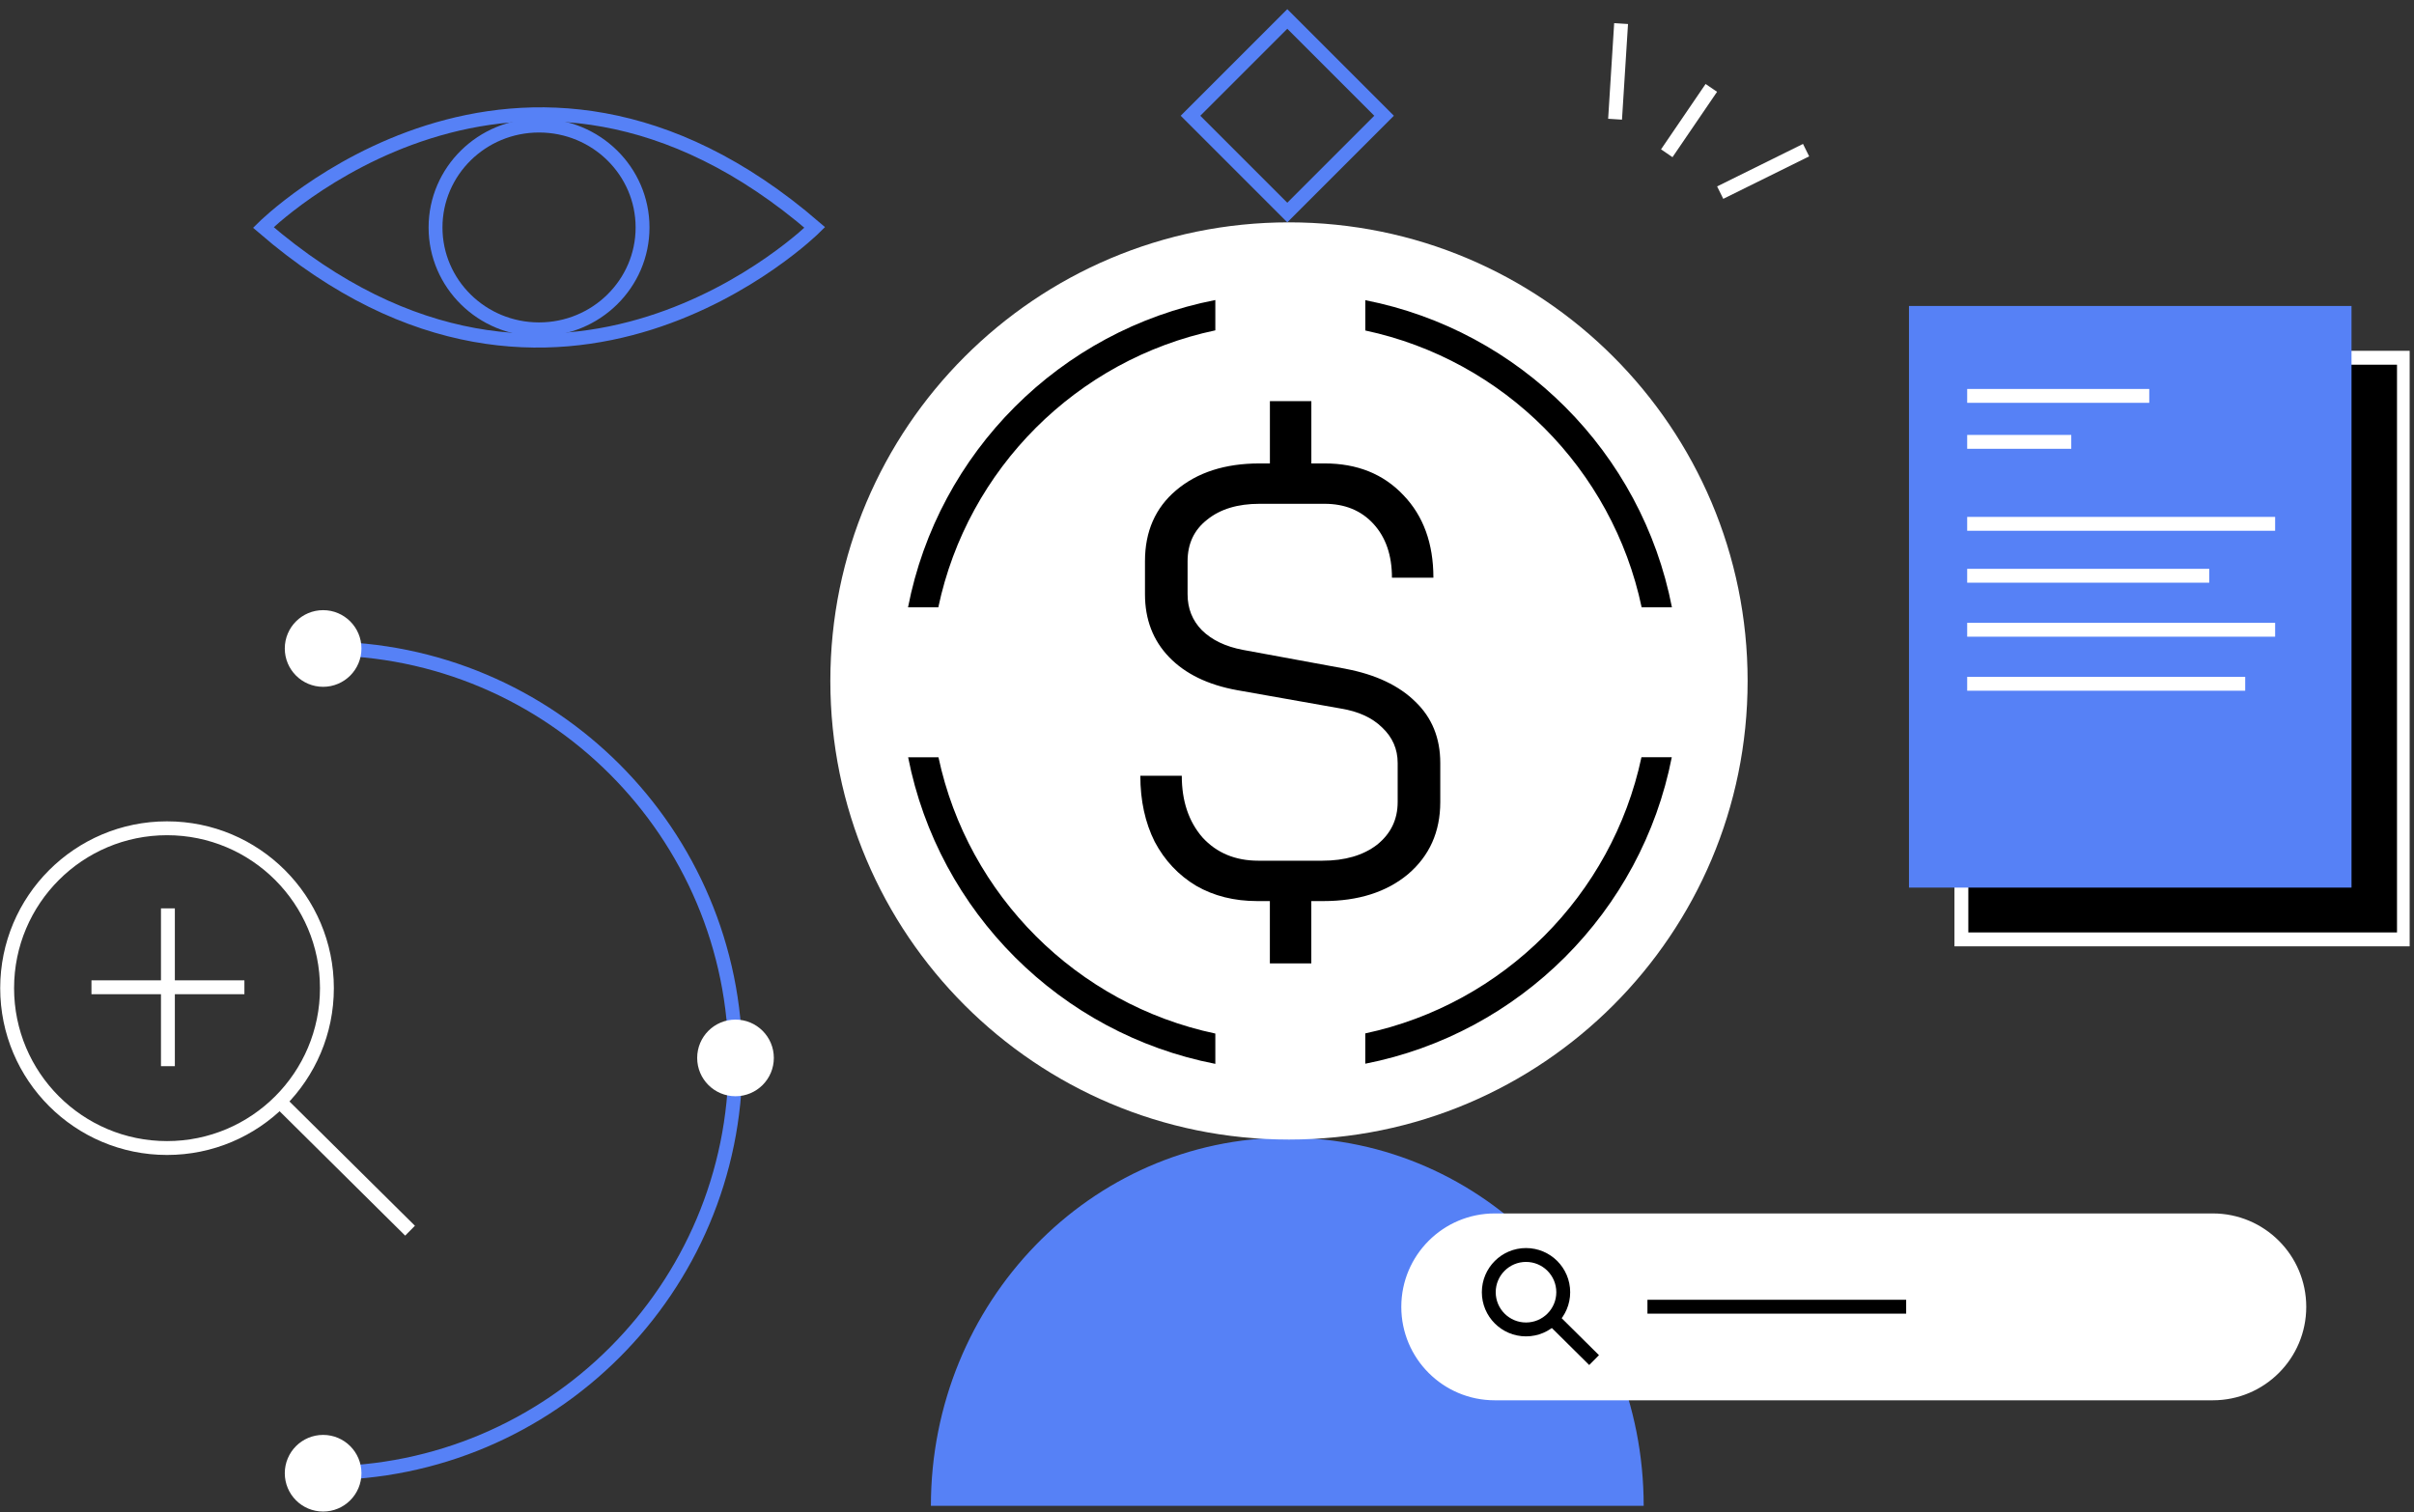
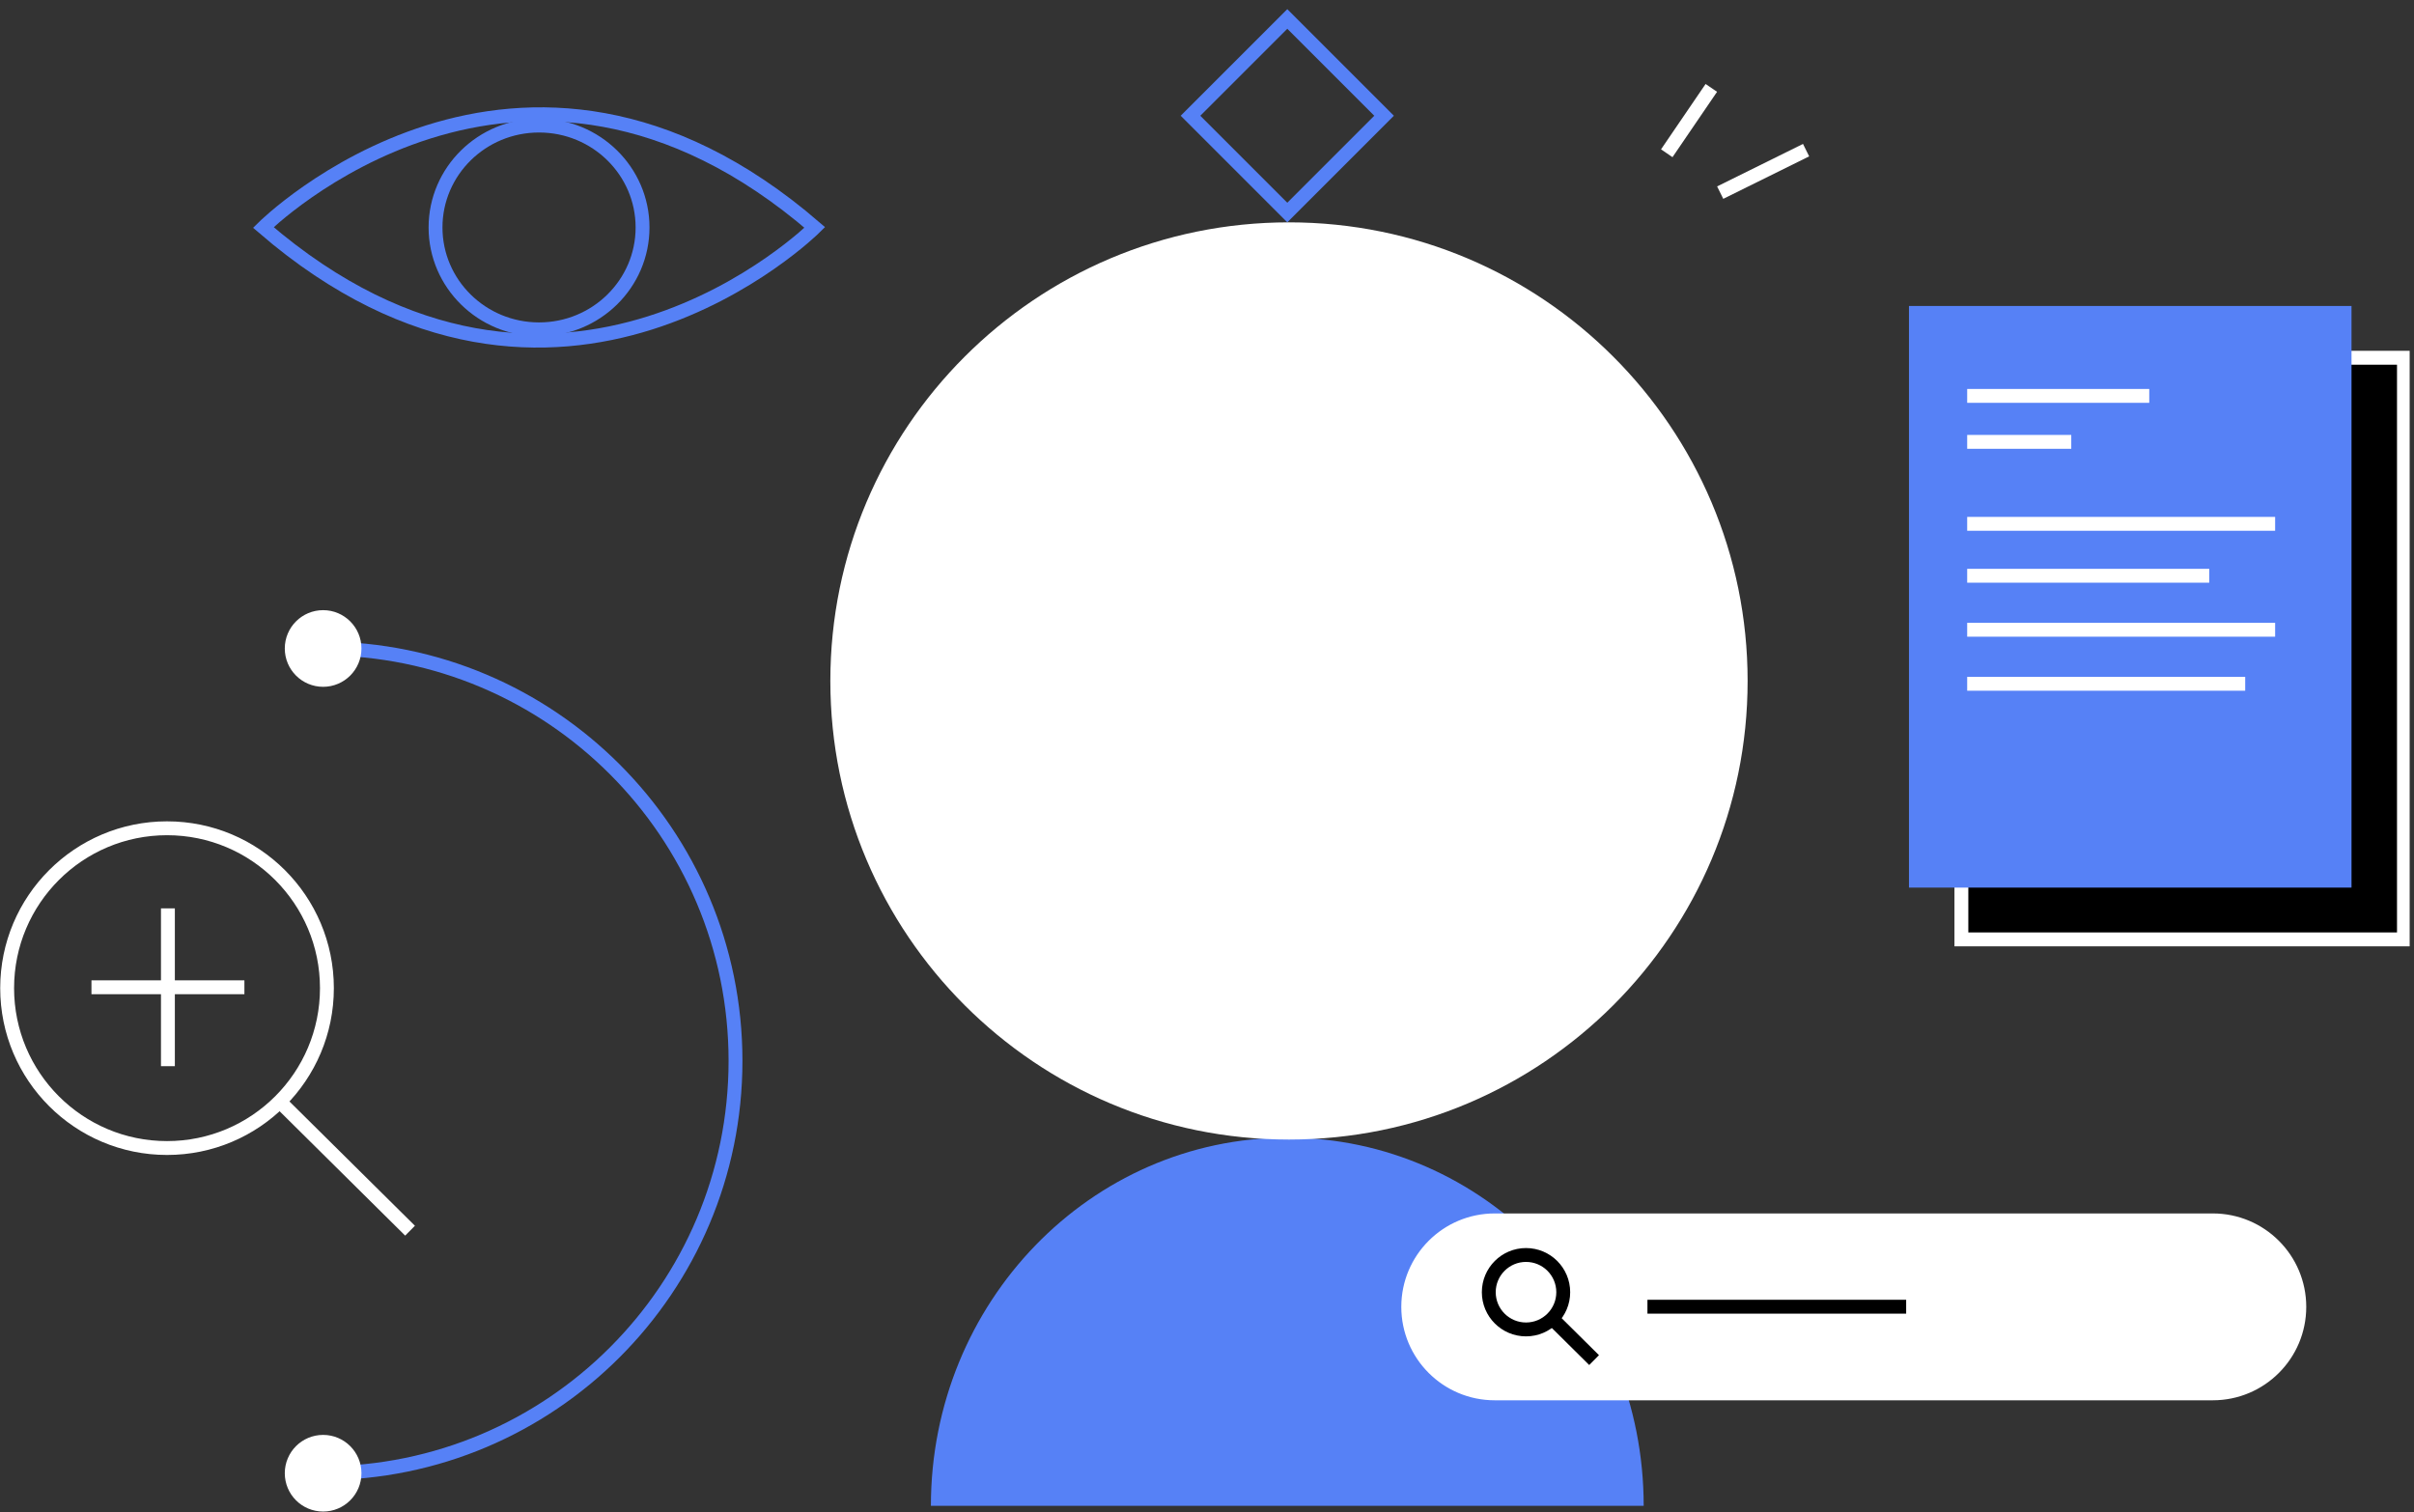
<svg xmlns="http://www.w3.org/2000/svg" width="522" height="327" viewBox="0 0 522 327" fill="none">
  <rect x="0" y="0" width="522" height="327" fill="#333333" stroke="none" />
  <g clip-path="url(#clip0_8833_110501)">
    <path d="M278.362 246.028C235.804 246.028 201.296 281.673 201.296 325.65H355.428C355.428 281.681 320.928 246.028 278.362 246.028Z" fill="#5681F6" />
    <path d="M278.362 4.1L257.431 25.03L278.362 45.961L299.292 25.03L278.362 4.1Z" stroke="#5681F6" stroke-width="3" stroke-miterlimit="10" />
    <path d="M278.727 246.435C333.5 246.435 377.902 202.033 377.902 147.26C377.902 92.487 333.5 48.085 278.727 48.085C223.954 48.085 179.552 92.487 179.552 147.26C179.552 202.033 223.954 246.435 278.727 246.435Z" fill="white" />
-     <path d="M202.931 163.759C209.305 193.661 232.874 217.189 262.801 223.513V230.069C229.322 223.562 202.939 197.221 196.375 163.767H202.931V163.759ZM361.503 163.759C354.955 197.163 328.63 223.479 295.226 230.036V223.479C325.078 217.114 348.581 193.611 354.946 163.759H361.503ZM295.226 64.916C328.68 71.481 355.029 97.864 361.536 131.342H354.988C348.672 101.416 325.136 77.846 295.234 71.472V64.916H295.226ZM262.801 71.439C232.833 77.771 209.23 101.366 202.898 131.342H196.35C202.864 97.814 229.281 71.398 262.801 64.883V71.439Z" fill="black" />
-     <path d="M291.026 144.646C297.5 145.882 302.521 148.256 306.089 151.783C309.658 155.219 311.442 159.626 311.442 164.995V173.452C311.442 179.884 309.118 185.079 304.471 189.046C299.823 192.922 293.724 194.864 286.171 194.864H283.557V208.342H274.594V194.864H271.855C266.876 194.864 262.477 193.76 258.66 191.561C254.842 189.27 251.854 186.1 249.697 182.042C247.622 177.901 246.584 173.145 246.584 167.767H255.547C255.547 173.228 257.041 177.676 260.029 181.112C263.1 184.457 267.125 186.133 272.104 186.133H285.922C290.819 186.133 294.761 184.988 297.749 182.697C300.736 180.316 302.23 177.237 302.23 173.444V164.987C302.23 161.991 301.11 159.435 298.869 157.319C296.711 155.202 293.724 153.841 289.906 153.219L267.506 149.252C261.199 148.107 256.303 145.725 252.817 142.115C249.331 138.504 247.589 133.965 247.589 128.504V121.367C247.589 114.935 249.829 109.823 254.311 106.038C258.875 102.162 264.892 100.22 272.361 100.22H274.602V86.743H283.565V100.22H286.429C293.483 100.22 299.168 102.511 303.483 107.092C307.799 111.59 309.957 117.533 309.957 124.935H300.994C300.994 120.089 299.666 116.213 297.01 113.308C294.354 110.404 290.827 108.951 286.429 108.951H272.361C267.631 108.951 263.855 110.096 261.033 112.387C258.211 114.586 256.801 117.582 256.801 121.375V128.512C256.801 131.6 257.838 134.197 259.913 136.305C262.071 138.421 265.017 139.832 268.751 140.538L291.026 144.638V144.646Z" fill="black" />
    <path d="M519.825 77.365H424.128V203.146H519.825V77.365Z" fill="black" stroke="white" stroke-width="3" stroke-miterlimit="10" />
    <path d="M508.489 66.169H412.791V191.951H508.489V66.169Z" fill="#5681F6" />
    <path d="M425.381 85.614H464.752" stroke="white" stroke-width="3" stroke-miterlimit="10" />
    <path d="M425.381 95.556H447.888" stroke="white" stroke-width="3" stroke-miterlimit="10" />
    <path d="M425.381 113.283H491.973" stroke="white" stroke-width="3" stroke-miterlimit="10" />
    <path d="M425.381 124.512H477.724" stroke="white" stroke-width="3" stroke-miterlimit="10" />
    <path d="M425.381 136.189H491.973" stroke="white" stroke-width="3" stroke-miterlimit="10" />
    <path d="M425.381 147.874H485.5" stroke="white" stroke-width="3" stroke-miterlimit="10" />
    <path d="M56.94 49.189C56.94 49.189 112.321 -5.892 176.191 49.189C176.191 49.189 120.811 104.27 56.94 49.189Z" stroke="#5681F6" stroke-width="3" stroke-miterlimit="10" />
    <path d="M116.562 71.223C128.923 71.223 138.944 61.358 138.944 49.189C138.944 37.02 128.923 27.155 116.562 27.155C104.2 27.155 94.179 37.02 94.179 49.189C94.179 61.358 104.2 71.223 116.562 71.223Z" stroke="#5681F6" stroke-width="3" stroke-miterlimit="10" />
    <path d="M478.496 263.88H323.219C312.869 263.88 304.479 272.27 304.479 282.619C304.479 292.969 312.869 301.359 323.219 301.359H478.496C488.845 301.359 497.235 292.969 497.235 282.619C497.235 272.27 488.845 263.88 478.496 263.88Z" fill="white" stroke="white" stroke-width="2.93" stroke-miterlimit="10" />
    <path d="M329.982 287.499C334.428 287.499 338.033 283.895 338.033 279.449C338.033 275.003 334.428 271.399 329.982 271.399C325.536 271.399 321.932 275.003 321.932 279.449C321.932 283.895 325.536 287.499 329.982 287.499Z" stroke="black" stroke-width="3" stroke-miterlimit="10" />
    <path d="M344.705 294.13L335.618 285.125" stroke="black" stroke-width="3" stroke-miterlimit="10" />
    <path d="M356.241 282.586H412.186" stroke="black" stroke-width="3" stroke-miterlimit="10" />
    <path d="M69.871 140.239C119.118 140.239 159.045 180.166 159.045 229.413C159.045 278.66 119.118 318.588 69.871 318.588" stroke="#5681F6" stroke-width="3" stroke-miterlimit="10" />
    <path d="M69.871 147.028C73.62 147.028 76.659 143.988 76.659 140.239C76.659 136.49 73.62 133.45 69.871 133.45C66.121 133.45 63.082 136.49 63.082 140.239C63.082 143.988 66.121 147.028 69.871 147.028Z" fill="white" stroke="white" stroke-width="3" stroke-miterlimit="10" />
    <path d="M69.871 325.385C73.62 325.385 76.659 322.345 76.659 318.596C76.659 314.847 73.62 311.807 69.871 311.807C66.121 311.807 63.082 314.847 63.082 318.596C63.082 322.345 66.121 325.385 69.871 325.385Z" fill="white" stroke="white" stroke-width="3" stroke-miterlimit="10" />
-     <path d="M159.045 235.571C162.794 235.571 165.834 232.532 165.834 228.783C165.834 225.033 162.794 221.994 159.045 221.994C155.296 221.994 152.256 225.033 152.256 228.783C152.256 232.532 155.296 235.571 159.045 235.571Z" fill="white" stroke="white" stroke-width="3" stroke-miterlimit="10" />
    <path d="M36.118 248.269C55.213 248.269 70.692 232.79 70.692 213.695C70.692 194.6 55.213 179.12 36.118 179.12C17.023 179.12 1.544 194.6 1.544 213.695C1.544 232.79 17.023 248.269 36.118 248.269Z" stroke="white" stroke-width="3" stroke-miterlimit="10" />
    <path d="M88.668 266.145L60.302 238.044" stroke="white" stroke-width="3" stroke-miterlimit="10" />
    <path d="M36.309 196.441V230.567" stroke="white" stroke-width="3" stroke-miterlimit="10" />
    <path d="M19.777 213.504H52.849" stroke="white" stroke-width="3" stroke-miterlimit="10" />
    <path d="M370.055 19.009L360.419 33.142" stroke="white" stroke-width="3" stroke-miterlimit="10" />
    <path d="M371.972 41.657L390.545 32.47" stroke="white" stroke-width="3" stroke-miterlimit="10" />
-     <path d="M349.24 25.781L350.543 5.1" stroke="white" stroke-width="3" stroke-miterlimit="10" />
  </g>
  <defs>
    <clipPath id="clip0_8833_110501">
      <rect width="521.062" height="326.92" fill="white" />
    </clipPath>
  </defs>
</svg>